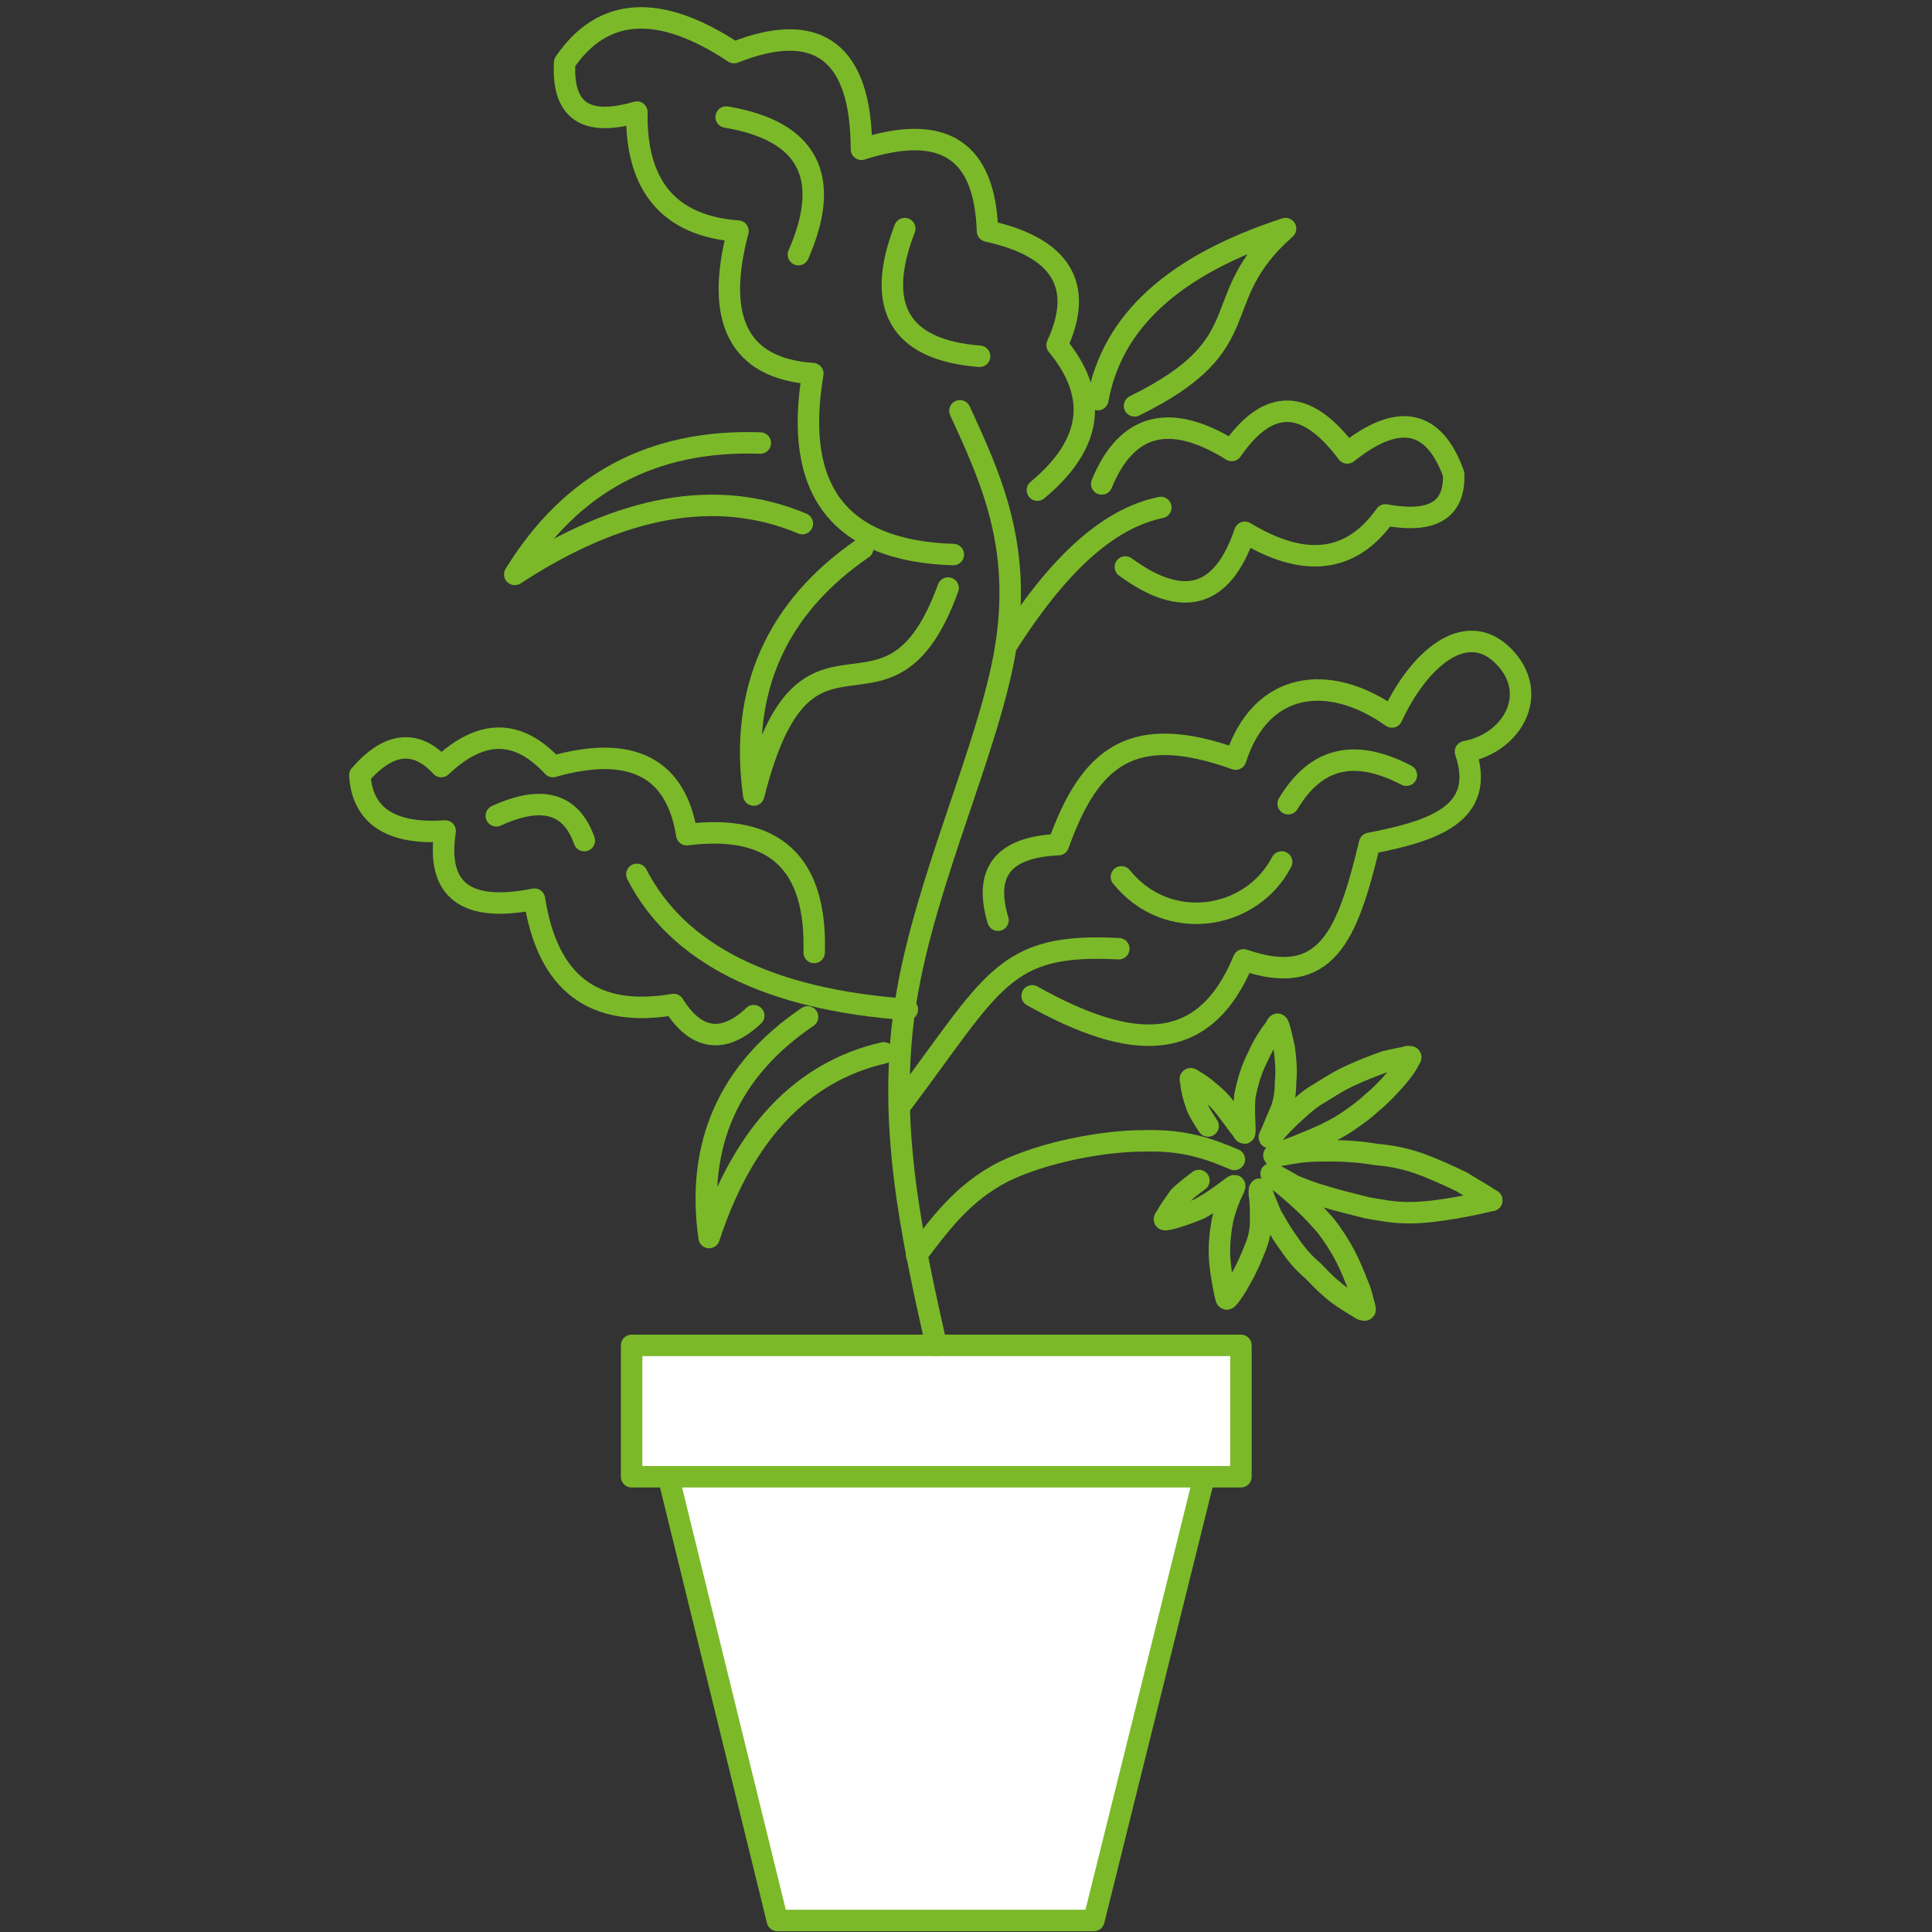
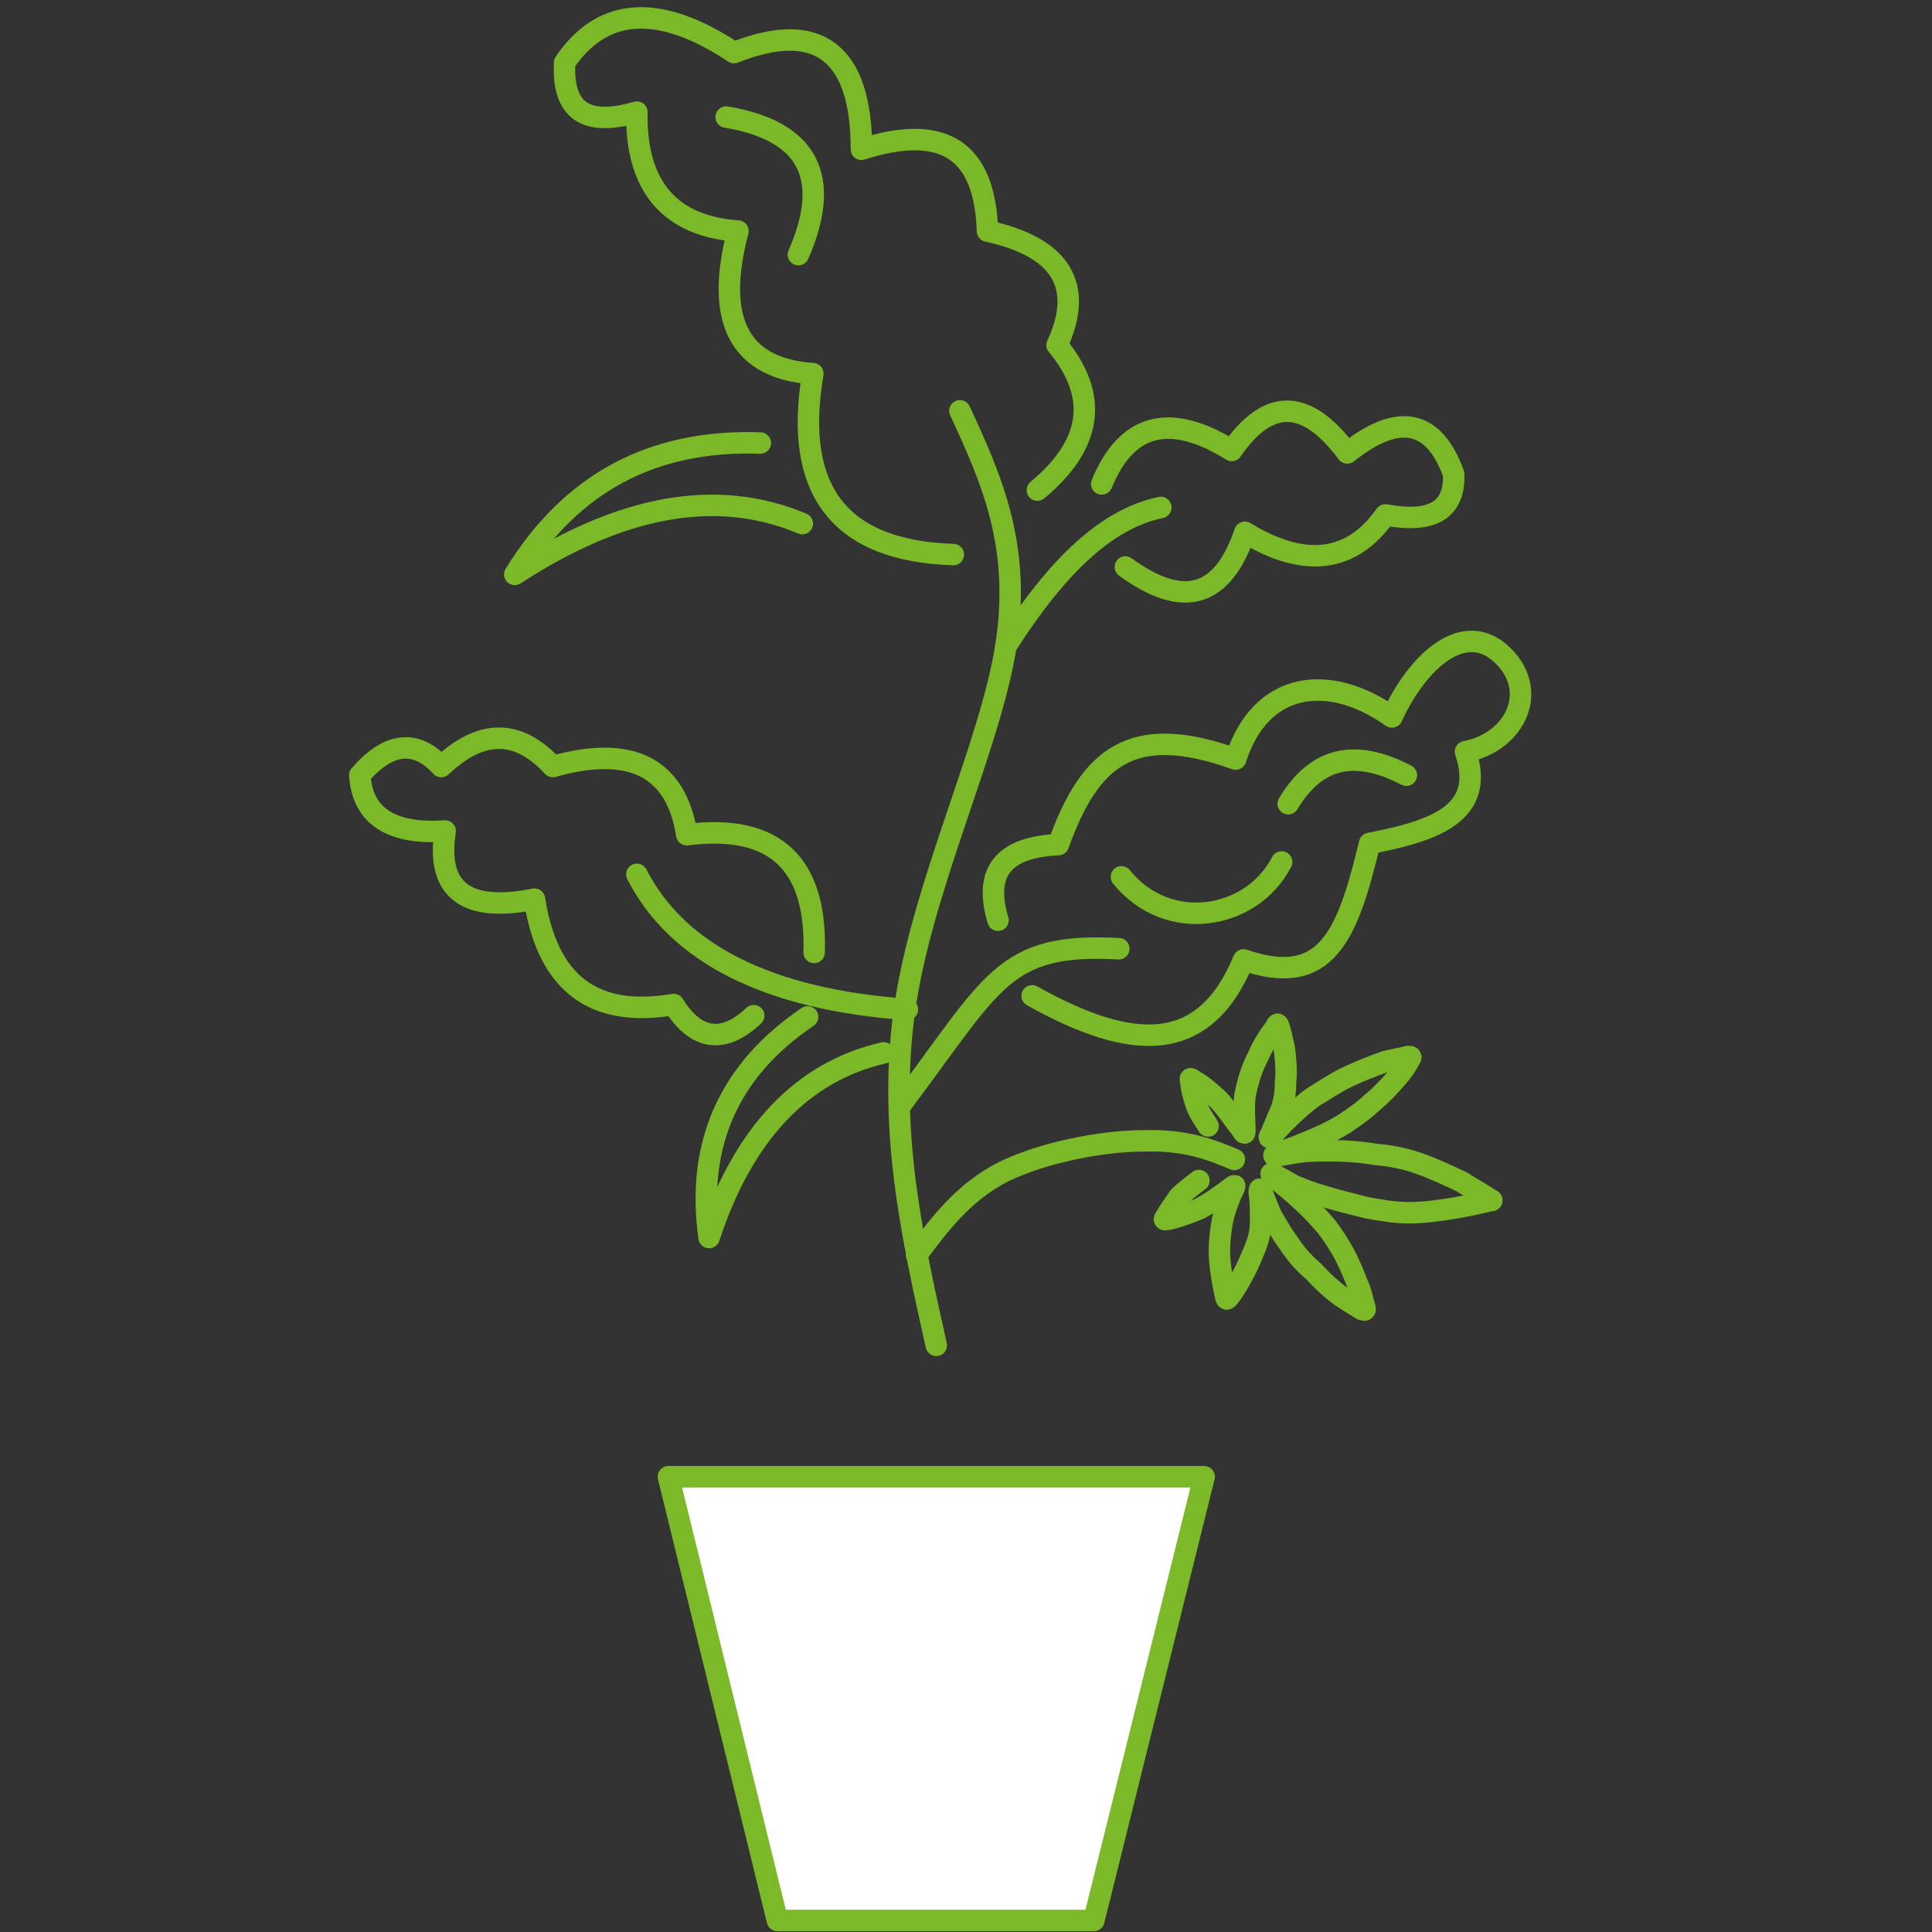
<svg xmlns="http://www.w3.org/2000/svg" version="1.1" id="Слой_1" x="0px" y="0px" viewBox="0 0 180 180" style="enable-background:new 0 0 180 180;" xml:space="preserve">
  <rect x="0" y="0" width="180" height="180" fill="#333333" stroke="none" />
  <style type="text/css">
	
		.st0{fill-rule:evenodd;clip-rule:evenodd;fill:#FFFFFF;stroke:#7AB82C;stroke-width:2;stroke-linecap:round;stroke-linejoin:round;stroke-miterlimit:10;}
	.st1{fill:none;stroke:#7BB929;stroke-width:0.567;stroke-linecap:round;stroke-linejoin:round;stroke-miterlimit:10;}
	.st2{fill:none;stroke:#7BB929;stroke-width:2;stroke-linecap:round;stroke-linejoin:round;stroke-miterlimit:10;}
	
		.st3{fill-rule:evenodd;clip-rule:evenodd;fill:#FFFFFF;stroke:#7BB929;stroke-width:2;stroke-linecap:round;stroke-linejoin:round;stroke-miterlimit:10;}
	.st4{fill:#FFFFFF;stroke:#7BB929;stroke-width:2;stroke-linecap:round;stroke-linejoin:round;stroke-miterlimit:10;}
	.st5{clip-path:url(#SVGID_2_);}
	
		.st6{fill-rule:evenodd;clip-rule:evenodd;fill:none;stroke:#7AB82C;stroke-width:2;stroke-linecap:round;stroke-linejoin:round;stroke-miterlimit:10;}
	.st7{fill-rule:evenodd;clip-rule:evenodd;fill:#FFFFFF;}
	.st8{fill:none;stroke:#7AB82C;stroke-width:2;stroke-linecap:round;stroke-linejoin:round;stroke-miterlimit:10;}
	.st9{fill:#7BB929;}
</style>
-   <rect x="58.847" y="125.344" class="st3" width="56.768" height="12.241" />
  <polygon class="st3" points="62.273,137.585 112.189,137.585 101.912,178.926 72.427,178.926 " />
  <path class="st2" d="M87.231,125.344c-2.325-10.393-4.649-20.786-2.814-32.218  c1.835-11.317,7.83-23.673,9.298-32.911c1.468-9.354-1.346-15.589-4.282-21.941" />
  <path class="st2" d="M108.152,47.281c-5.016,1.039-9.665,5.427-14.437,12.934" />
  <path class="st2" d="M59.336,81.463c3.793,7.391,12.234,11.663,25.203,12.587" />
  <path class="st2" d="M75.853,88.738c0.245-8.314-3.67-12.01-11.867-10.97  c-0.979-6.236-5.138-8.43-12.479-6.351c-3.303-3.58-6.729-3.464-10.399,0  c-2.325-2.541-4.894-2.31-7.585,0.808c0.245,3.811,2.936,5.543,7.952,5.196  c-0.856,5.543,1.958,7.622,8.319,6.351c1.223,7.852,5.505,11.086,12.968,9.816  c2.08,3.349,4.649,3.695,7.463,1.039" />
  <path class="st2" d="M88.821,51.669C78.177,51.323,73.895,45.665,75.73,34.81  c-6.851-0.462-9.176-4.966-6.974-13.28c-6.362-0.462-9.543-4.157-9.42-11.086  c-4.771,1.386-6.974-0.115-6.729-4.619c3.548-5.197,8.809-5.543,15.782-0.924  c7.83-3.118,11.867,0,11.867,9.007c7.585-2.425,11.5,0,11.745,7.622  c6.851,1.501,9.053,5.081,6.484,10.624c3.915,4.735,3.303,9.238-1.835,13.511" />
  <path class="st2" d="M102.646,45.087c2.325-5.658,6.362-6.698,12.112-3.118  c3.426-4.966,6.974-4.85,10.766,0.231c4.771-3.811,8.075-3.118,9.91,1.963  c0.122,3.349-1.958,4.619-6.362,3.811c-3.181,4.504-7.585,4.966-13.091,1.617  c-2.08,6.12-5.75,7.16-11.133,3.233" />
  <path class="st2" d="M70.837,41.276c-10.032-0.346-17.618,3.695-22.878,12.241  c9.91-6.467,18.841-8.083,26.793-4.735" />
-   <path class="st2" d="M80.38,51.092c-8.075,5.543-11.5,13.28-10.155,22.98  c4.894-19.516,12.479-3.811,18.107-19.285" />
-   <path class="st2" d="M102.279,37.235c1.346-7.391,7.218-12.587,17.495-15.936  c-7.585,6.698-2.08,10.624-14.07,16.513" />
  <path class="st2" d="M104.237,88.391c-10.766-0.577-11.623,3.002-20.309,14.55" />
  <path class="st2" d="M96.162,92.78c9.298,5.196,16.027,5.543,19.697-3.349  c7.708,2.656,9.665-2.194,11.745-10.855c5.995-1.155,10.889-2.771,8.931-8.545  c4.404-0.808,6.974-5.427,3.548-8.892c-3.548-3.58-7.952,0.346-10.399,5.658  c-5.873-4.157-12.234-3.349-14.559,3.926c-9.665-3.464-13.58-0.231-16.516,7.968  c-5.138,0.231-6.974,2.54-5.628,7.044" />
  <g>
    <path class="st2" d="M111.7,109.986c-0.612,0.462-1.223,0.924-1.835,1.501   c-0.489,0.693-0.979,1.386-1.223,1.848c-0.245,0.346-0.245,0.346,0.367,0.231   c0.489-0.115,1.59-0.462,2.692-0.924c1.101-0.577,2.202-1.386,2.814-1.848   c0.612-0.462,0.612-0.462,0.367,0.115c-0.245,0.462-0.734,1.617-0.979,2.771   c-0.245,1.27-0.367,2.656-0.245,3.926s0.367,2.425,0.489,3.002   c0.122,0.577,0.122,0.462,0.367,0.231c0.245-0.346,0.612-0.808,1.101-1.732   c0.489-0.808,0.979-1.963,1.346-2.887c0.367-0.924,0.489-1.617,0.489-2.541   c0-0.808,0-1.848-0.122-2.425c0-0.577,0-0.577,0.245-0.231   c0.122,0.462,0.489,1.27,0.856,2.194c0.489,0.808,0.979,1.732,1.59,2.541   c0.612,0.924,1.346,1.848,2.325,2.656c0.856,0.924,1.835,1.848,2.692,2.425   c0.856,0.577,1.468,0.924,1.835,1.155c0.367,0.115,0.367,0.115,0.245-0.346   c-0.122-0.346-0.245-1.155-0.612-1.963c-0.367-0.924-0.734-1.848-1.223-2.771   c-0.489-0.924-1.101-1.848-1.713-2.656c-0.612-0.693-1.223-1.386-2.08-2.194   c-0.856-0.808-1.958-1.732-2.569-2.194c-0.612-0.577-0.612-0.577-0.245-0.462   c0.367,0.231,1.101,0.577,1.835,1.039c0.856,0.346,1.713,0.693,2.936,1.039   c1.101,0.346,2.569,0.693,3.915,1.039c1.346,0.231,2.447,0.462,3.915,0.462   c1.468,0,3.059-0.231,4.404-0.462s2.325-0.462,3.303-0.693" />
    <path class="st2" d="M112.556,104.905c-0.367-0.577-0.856-1.27-1.101-1.963   c-0.245-0.693-0.489-1.617-0.489-2.079c-0.122-0.462-0.122-0.462,0.367-0.115   c0.489,0.231,1.346,0.924,2.202,1.732c0.856,0.924,1.59,2.079,2.08,2.656   c0.367,0.577,0.367,0.577,0.367,0c0-0.577-0.122-1.732,0-3.002   c0.245-1.27,0.612-2.541,1.223-3.695c0.489-1.155,1.223-2.194,1.59-2.656   c0.245-0.462,0.245-0.462,0.367-0.115c0.122,0.346,0.245,0.924,0.489,1.963   c0.122,0.924,0.245,2.194,0.122,3.118c0,1.039-0.122,1.732-0.367,2.541   c-0.367,0.808-0.734,1.732-0.979,2.31c-0.245,0.462-0.245,0.462,0.122,0.231   c0.245-0.346,0.856-1.039,1.59-1.732s1.468-1.386,2.325-1.963   c0.979-0.577,1.957-1.27,3.181-1.848c1.223-0.577,2.447-1.039,3.426-1.386   c0.979-0.231,1.713-0.346,2.08-0.462c0.367,0,0.367,0,0.122,0.346   c-0.122,0.346-0.612,1.039-1.223,1.732c-0.612,0.693-1.346,1.501-2.202,2.194   c-0.856,0.808-1.713,1.386-2.569,1.963c-0.734,0.462-1.59,0.924-2.692,1.386   c-1.101,0.462-2.447,1.039-3.303,1.27c-0.734,0.346-0.734,0.346-0.367,0.346   c0.367,0,1.346-0.231,2.202-0.346c0.979-0.115,1.835-0.115,3.059-0.115   c1.223,0,2.692,0.115,4.037,0.346c1.346,0.115,2.569,0.346,3.915,0.808   s2.814,1.155,4.037,1.732c1.101,0.693,1.957,1.155,2.814,1.732" />
    <path class="st2" d="M115.003,108.023c-2.202-0.924-4.527-1.848-8.442-1.732   c-3.793,0-9.298,1.039-13.091,2.887c-3.793,1.963-5.873,4.85-8.075,7.737" />
  </g>
  <path class="st2" d="M131.03,72.225c-4.894-2.541-8.442-1.617-11.011,2.656" />
  <path class="st2" d="M67.656,10.906c7.585,1.27,9.91,5.543,6.729,12.818" />
-   <path class="st2" d="M46.24,76.008c4.282-1.963,6.974-1.155,8.197,2.31" />
-   <path class="st2" d="M84.295,21.299c-2.814,7.275-0.489,11.317,6.974,11.894" />
  <path class="st2" d="M104.481,81.694c4.282,5.312,12.112,4.042,14.926-1.386" />
  <path class="st2" d="M75.241,94.743c-7.341,4.966-10.399,11.894-9.176,20.555  c3.181-9.7,8.686-15.474,16.272-17.206" />
</svg>